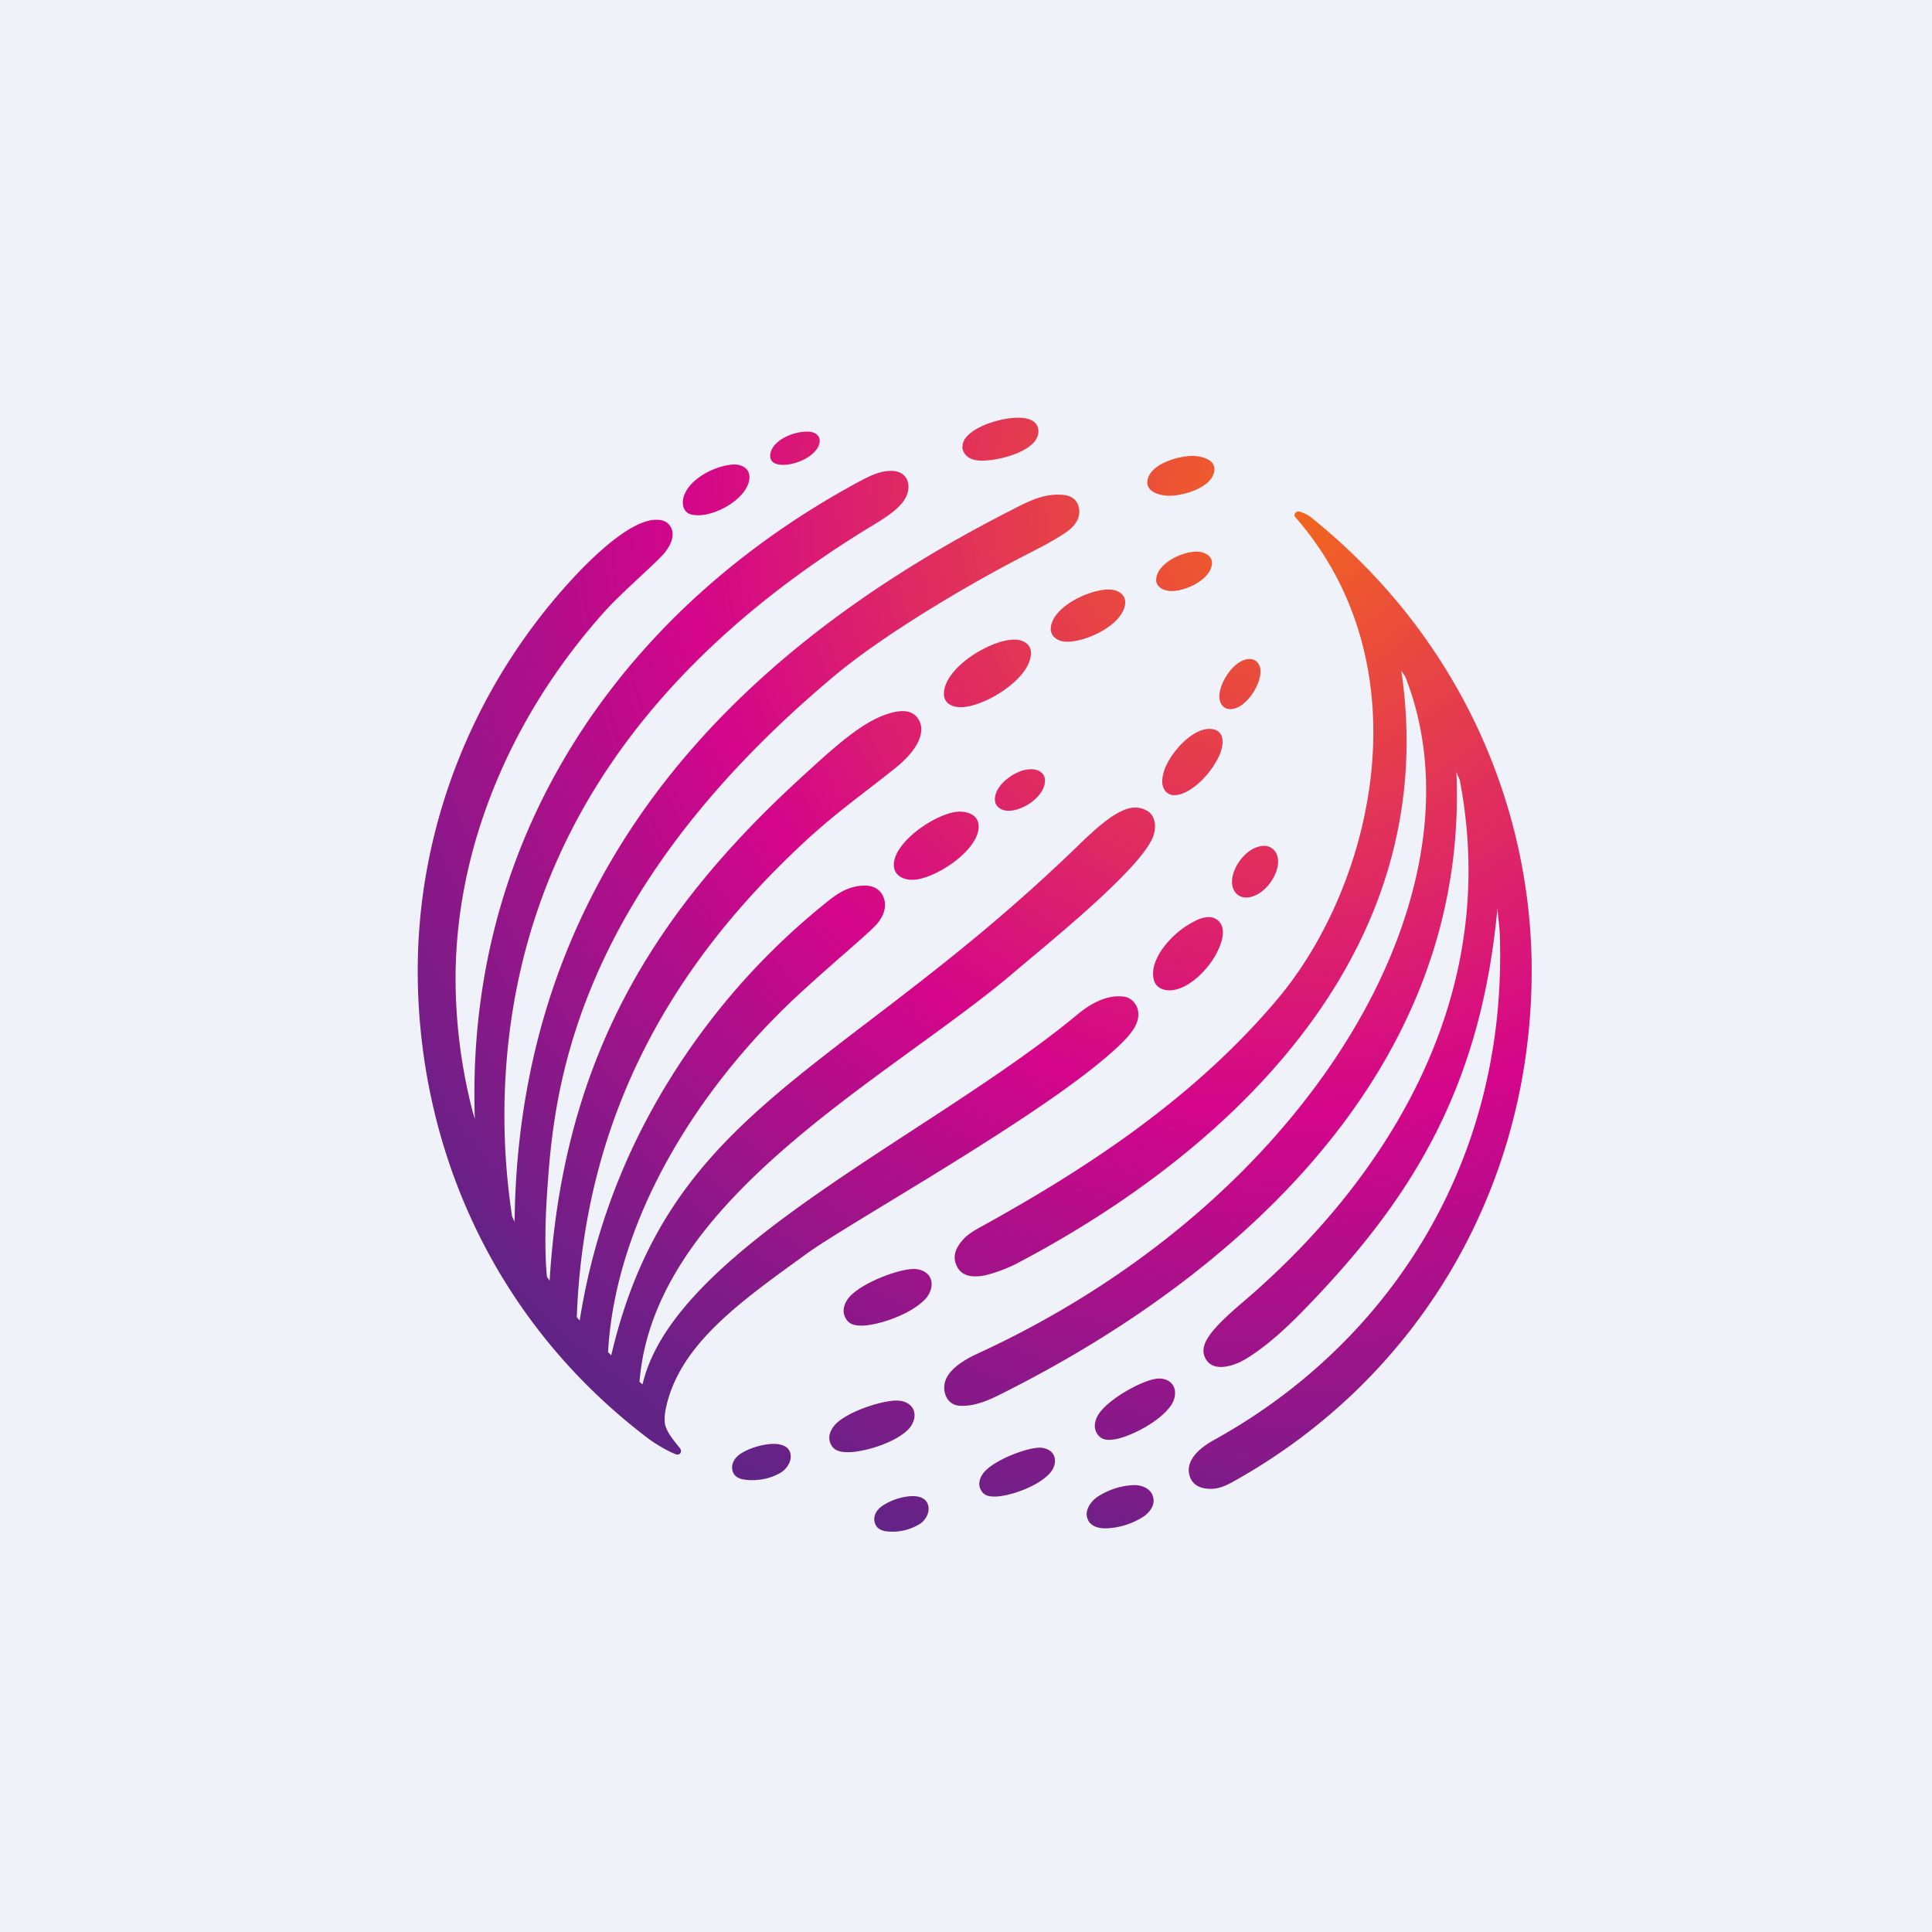
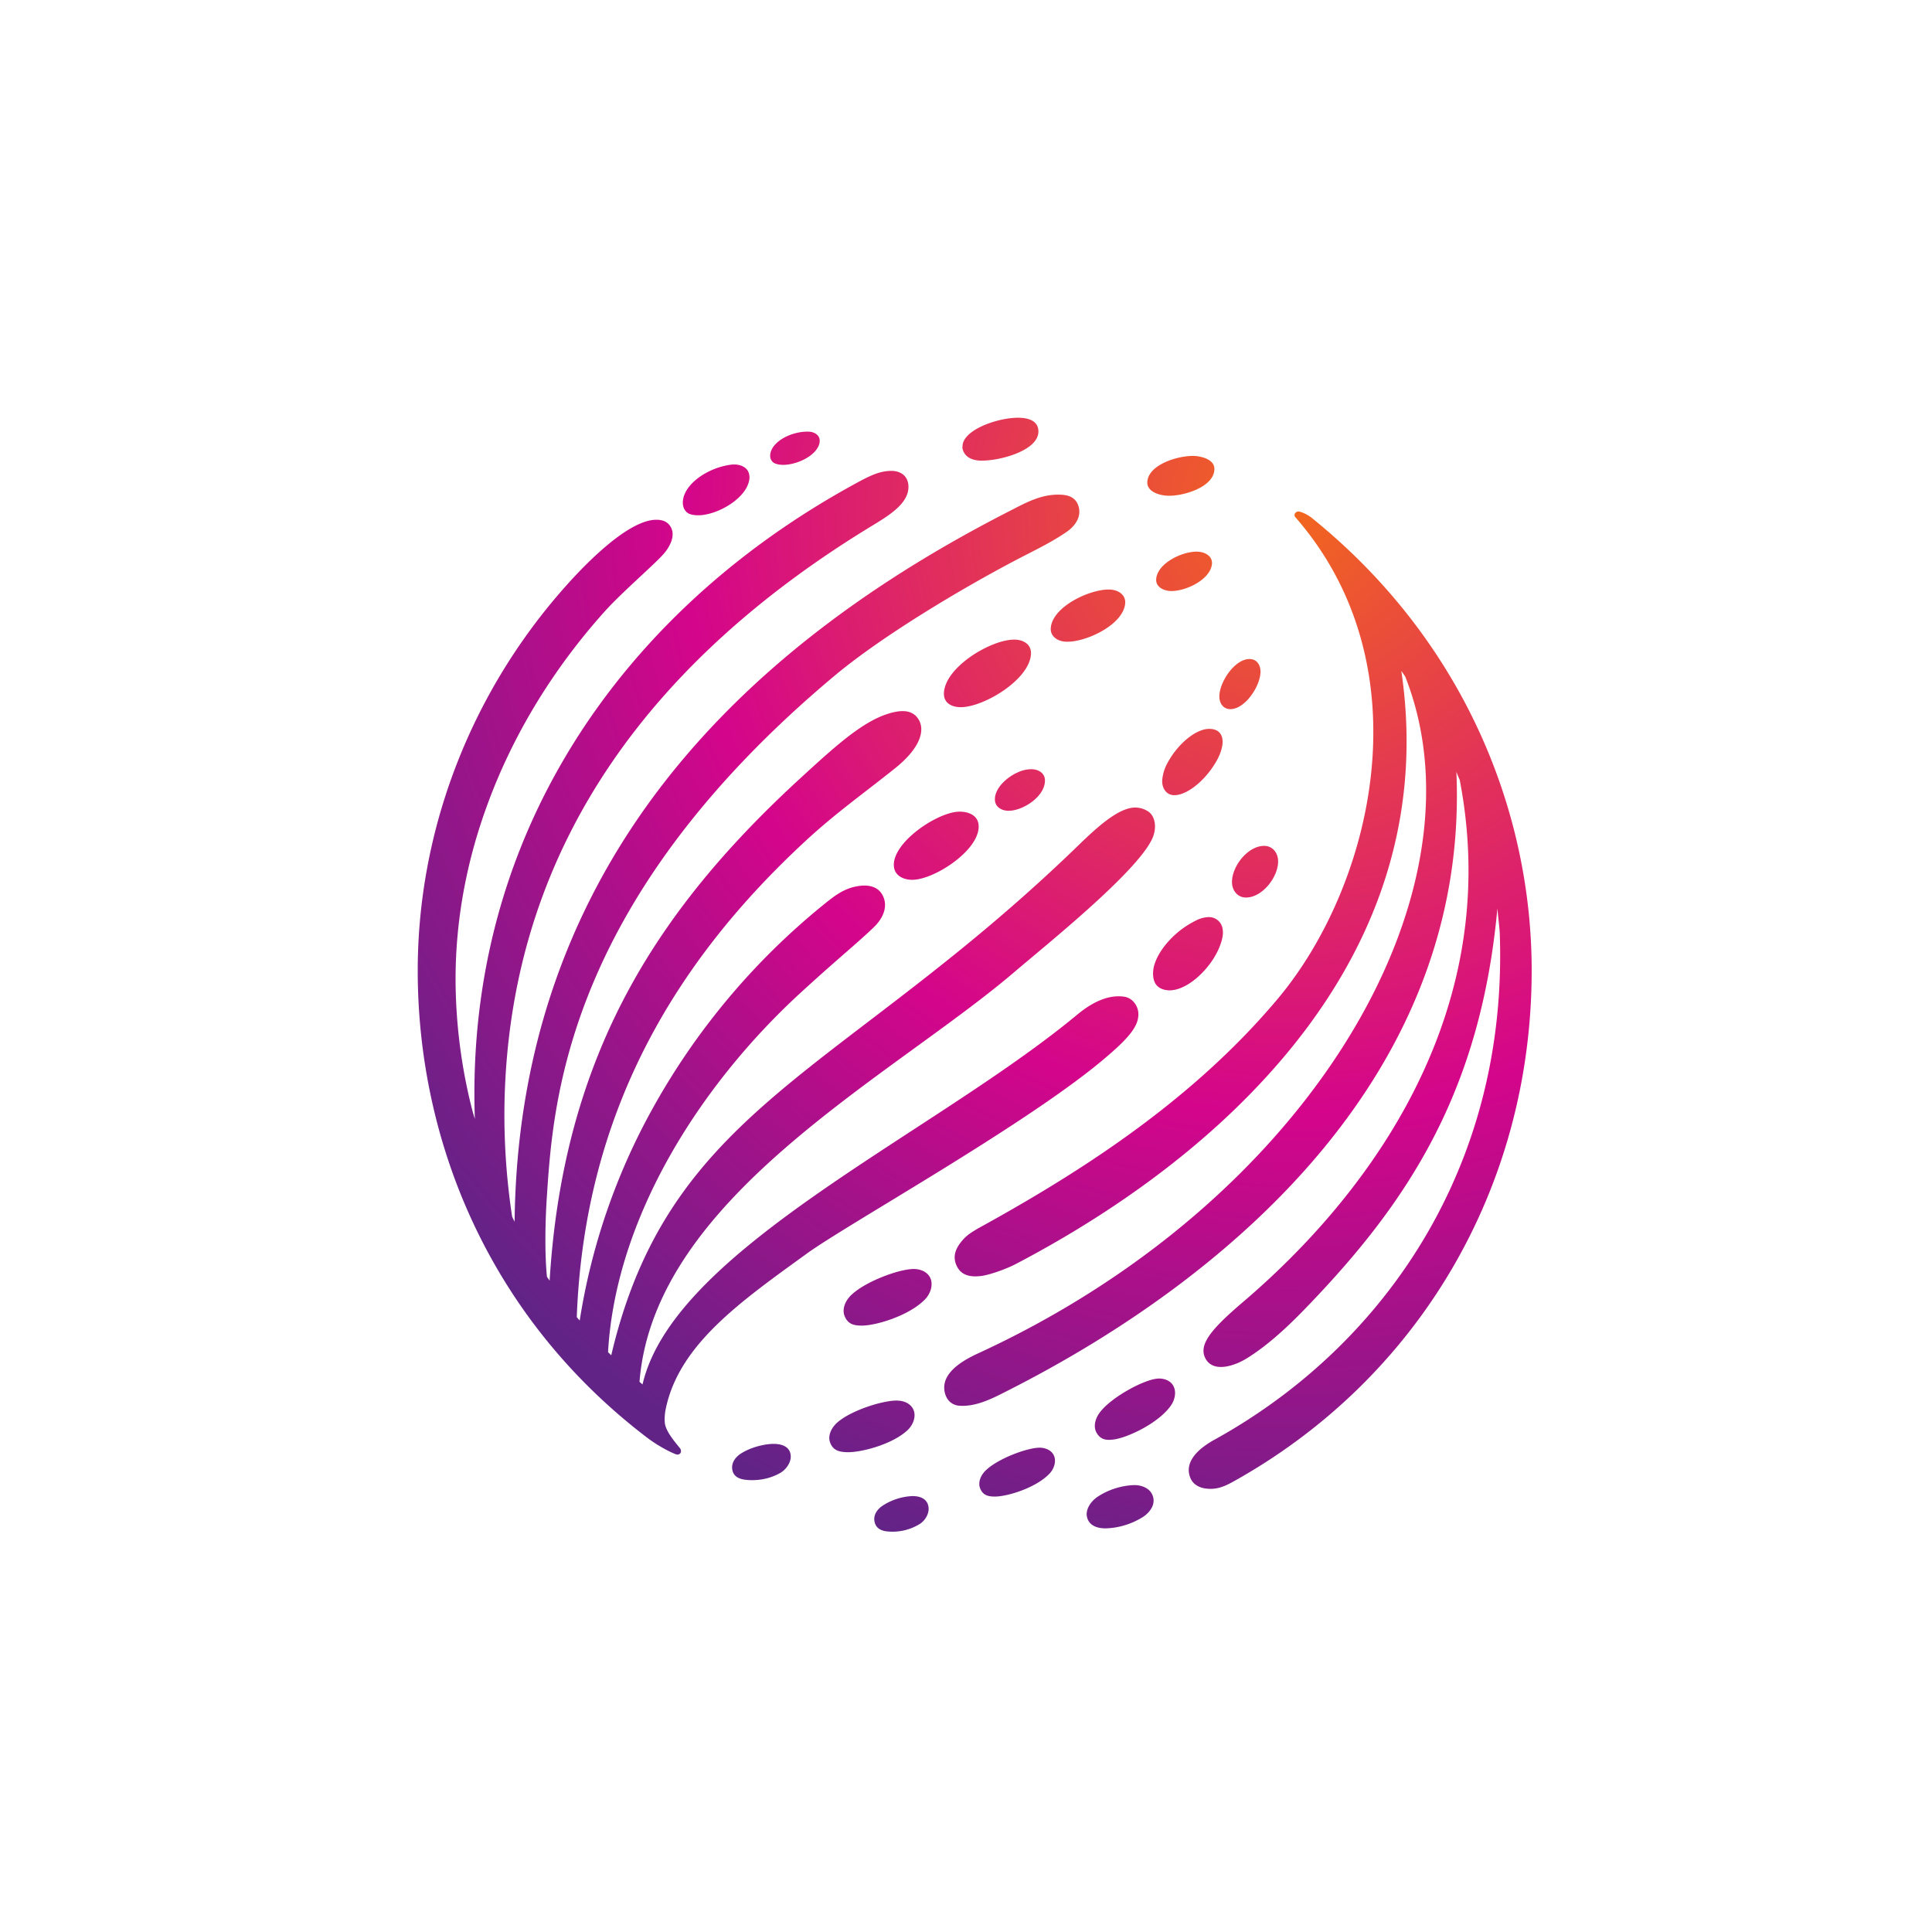
<svg xmlns="http://www.w3.org/2000/svg" viewBox="0 0 55.5 55.5">
-   <path d="M 0,0 H 55.5 V 55.5 H 0 Z" fill="rgb(239, 242, 248)" />
  <path d="M 27.642,12.84 C 27.677,13.107 27.888,13.205 28.092,13.227 C 28.586,13.277 29.85,12.973 29.83,12.382 C 29.82,12.112 29.593,12.032 29.388,12.007 C 29.345,12.005 29.297,12 29.248,12 C 28.626,12 27.604,12.373 27.652,12.855 Z M 23.203,12.399 C 22.77,12.399 22.301,12.622 22.163,12.925 C 22.133,12.992 22.103,13.102 22.147,13.2 C 22.192,13.294 22.268,13.323 22.363,13.342 C 22.701,13.407 23.273,13.2 23.473,12.886 C 23.53,12.799 23.573,12.684 23.53,12.57 C 23.498,12.49 23.39,12.399 23.206,12.399 H 23.203 Z M 32.959,13.839 C 32.942,14.123 33.29,14.222 33.505,14.238 C 33.917,14.274 34.848,14.023 34.885,13.5 C 34.908,13.213 34.553,13.117 34.339,13.1 A 1.464,1.464 0 0,0 34.261,13.097 C 33.82,13.097 32.995,13.347 32.959,13.839 Z M 21.003,13.348 C 20.403,13.424 19.788,13.811 19.645,14.254 C 19.614,14.354 19.589,14.512 19.668,14.641 C 19.742,14.763 19.851,14.788 19.988,14.8 C 20.468,14.837 21.225,14.455 21.458,13.984 C 21.523,13.849 21.566,13.684 21.487,13.534 C 21.437,13.439 21.3,13.343 21.093,13.343 C 21.063,13.343 21.033,13.345 21.003,13.347 Z M 24.67,13.84 C 20.983,15.83 17.952,18.662 16.004,22.151 C 14.378,25.061 13.51,28.428 13.641,32.144 C 13.631,32.108 13.599,32.008 13.571,31.907 A 15.328,15.328 0 0,1 13.087,28.131 C 13.087,26.397 13.415,24.705 14.003,23.109 C 14.75,21.067 15.922,19.179 17.369,17.567 C 17.846,17.032 18.832,16.187 19.074,15.901 C 19.264,15.677 19.393,15.389 19.28,15.161 C 19.194,14.991 19.046,14.931 18.854,14.931 C 18.047,14.931 16.819,16.205 16.291,16.794 C 13.583,19.81 12,23.76 12,27.884 C 12,32.718 14.005,37.804 18.584,41.295 C 18.782,41.447 19.128,41.665 19.417,41.777 C 19.475,41.799 19.527,41.775 19.549,41.739 C 19.569,41.71 19.569,41.645 19.532,41.601 C 19.324,41.346 19.182,41.165 19.117,40.966 C 19.067,40.802 19.107,40.546 19.129,40.453 C 19.519,38.608 21.301,37.373 23.171,36.016 C 24.328,35.176 29.341,32.387 31.62,30.5 C 32.366,29.882 32.666,29.537 32.698,29.205 A 0.535,0.535 0 0,0 32.548,28.762 A 0.452,0.452 0 0,0 32.266,28.628 C 31.886,28.584 31.451,28.728 30.941,29.151 C 28.328,31.319 24.386,33.437 21.617,35.682 C 20.004,36.989 18.789,38.34 18.458,39.77 L 18.371,39.696 C 18.787,34.39 25.632,30.924 29.153,27.912 C 30.013,27.176 32.697,25.031 33.109,24.072 C 33.245,23.752 33.173,23.435 32.984,23.311 A 0.678,0.678 0 0,0 32.459,23.215 C 32.043,23.308 31.551,23.729 31.021,24.243 C 26.661,28.481 23.039,30.382 20.562,33.096 C 19.183,34.607 18.158,36.376 17.559,38.934 A 4.671,4.671 0 0,0 17.467,38.843 C 17.687,34.966 20.119,31.163 22.996,28.521 C 24.02,27.581 24.696,27.034 25.112,26.626 C 25.362,26.384 25.53,26.031 25.346,25.703 C 25.207,25.453 24.924,25.414 24.669,25.452 C 24.247,25.512 23.963,25.742 23.659,25.988 A 20.05,20.05 0 0,0 18.664,31.996 A 18.406,18.406 0 0,0 16.653,37.934 A 3.74,3.74 0 0,1 16.569,37.837 C 16.79,31.921 19.424,27.606 23.109,24.187 C 23.994,23.364 24.78,22.816 25.711,22.071 C 26.435,21.491 26.578,20.988 26.391,20.672 C 26.216,20.382 25.893,20.382 25.498,20.508 C 24.736,20.753 23.951,21.476 22.932,22.411 C 20.629,24.534 18.768,26.789 17.517,29.521 C 16.561,31.613 15.96,33.984 15.789,36.789 A 19.74,19.74 0 0,0 15.712,36.678 C 15.642,35.972 15.665,35.021 15.712,34.341 C 15.892,31.581 16.305,25.831 23.975,19.411 C 25.343,18.268 27.605,16.917 29.211,16.075 C 29.701,15.818 30.186,15.592 30.643,15.278 C 30.913,15.091 31.07,14.82 30.981,14.539 C 30.892,14.259 30.651,14.209 30.399,14.209 C 29.88,14.209 29.454,14.449 29.007,14.678 C 25.443,16.499 21.367,19.198 18.495,23.268 C 16.322,26.352 14.836,30.223 14.783,35.095 C 14.749,35.03 14.749,35.029 14.712,34.951 A 19.506,19.506 0 0,1 14.492,31.72 C 14.632,24.078 19.026,18.758 25.074,15.09 C 25.58,14.783 26.097,14.45 26.097,13.987 C 26.097,13.682 25.882,13.527 25.607,13.527 C 25.329,13.527 25.085,13.615 24.67,13.84 Z M 37.215,14.73 C 37.187,14.756 37.174,14.813 37.205,14.85 C 40.975,19.16 39.434,25.434 36.715,28.681 C 34.313,31.548 31.2,33.561 28.39,35.126 C 28.18,35.244 27.861,35.402 27.7,35.573 C 27.441,35.847 27.36,36.09 27.477,36.351 C 27.587,36.599 27.807,36.703 28.191,36.654 C 28.402,36.629 28.881,36.468 29.182,36.31 C 31.806,34.937 34.555,33.036 36.676,30.601 C 39.276,27.623 40.931,23.844 40.255,19.272 C 40.303,19.345 40.341,19.389 40.373,19.449 C 41.791,23.062 40.617,27.606 37.47,31.632 C 35.253,34.472 32.056,37.054 28.102,38.876 C 27.803,39.013 27.347,39.251 27.182,39.603 A 0.614,0.614 0 0,0 27.193,40.145 A 0.44,0.44 0 0,0 27.559,40.382 C 28.063,40.418 28.554,40.15 28.997,39.924 C 35.318,36.714 42.218,30.85 41.837,22.171 C 41.874,22.273 41.909,22.346 41.933,22.404 C 42.62,25.969 41.837,29.125 40.387,31.779 C 39.152,34.039 37.43,35.935 35.708,37.402 C 34.782,38.192 34.413,38.638 34.635,39.036 C 34.861,39.436 35.454,39.244 35.81,39.025 C 36.494,38.604 37.127,37.977 37.591,37.492 C 40.425,34.545 42.533,31.378 43.015,26.095 C 43.037,26.35 43.074,26.631 43.083,26.805 C 43.18,29.49 42.67,31.921 41.71,34.045 C 40.266,37.245 37.807,39.745 34.886,41.359 C 34.28,41.694 34.052,42.069 34.186,42.432 C 34.259,42.64 34.451,42.744 34.67,42.764 C 34.943,42.793 35.161,42.709 35.405,42.574 C 40.722,39.627 44,34.145 44,27.877 C 44,23.3 42.047,18.416 37.715,14.904 A 1.02,1.02 0 0,0 37.322,14.694 H 37.304 A 0.115,0.115 0 0,0 37.214,14.732 Z M 33.215,16.625 C 33.191,16.846 33.398,16.954 33.582,16.975 C 33.992,17.016 34.765,16.678 34.816,16.201 C 34.834,15.981 34.629,15.87 34.446,15.851 A 0.687,0.687 0 0,0 34.372,15.847 C 33.949,15.847 33.26,16.177 33.214,16.625 Z M 30.186,18.034 C 30.164,18.276 30.376,18.414 30.586,18.431 C 31.13,18.481 32.268,17.968 32.323,17.333 C 32.343,17.091 32.131,16.955 31.921,16.939 C 31.898,16.935 31.873,16.935 31.848,16.935 C 31.284,16.935 30.236,17.431 30.186,18.035 V 18.034 Z M 29.134,18.374 C 28.46,18.374 27.14,19.169 27.116,19.913 C 27.106,20.191 27.33,20.306 27.57,20.315 C 28.23,20.337 29.591,19.525 29.617,18.777 C 29.626,18.507 29.397,18.382 29.163,18.374 H 29.134 Z M 35.028,20.007 C 35.028,20.202 35.14,20.371 35.343,20.371 C 35.773,20.371 36.21,19.699 36.21,19.295 C 36.21,19.097 36.101,18.932 35.895,18.932 C 35.465,18.932 35.028,19.598 35.028,20.007 Z M 33.864,21.453 A 2.47,2.47 0 0,0 33.531,21.93 A 1.257,1.257 0 0,0 33.387,22.406 C 33.373,22.644 33.507,22.843 33.734,22.843 C 33.874,22.843 34.033,22.783 34.191,22.683 C 34.348,22.584 34.503,22.447 34.641,22.29 A 2.54,2.54 0 0,0 34.986,21.788 C 35.071,21.618 35.121,21.45 35.121,21.308 C 35.121,21.058 34.969,20.938 34.737,20.938 C 34.457,20.938 34.127,21.159 33.864,21.453 Z M 29.228,22.193 H 29.226 C 28.95,22.314 28.58,22.623 28.58,22.963 C 28.58,23.185 28.778,23.291 28.974,23.291 C 29.383,23.291 30.018,22.886 30.018,22.421 C 30.018,22.2 29.82,22.097 29.627,22.097 A 0.927,0.927 0 0,0 29.228,22.192 Z M 25.677,24.845 C 25.677,25.151 25.949,25.274 26.207,25.274 C 26.827,25.274 28.114,24.445 28.114,23.744 C 28.114,23.426 27.83,23.316 27.566,23.316 C 26.959,23.316 25.676,24.163 25.676,24.845 Z M 35.391,25.337 C 35.391,25.578 35.547,25.783 35.794,25.783 C 36.258,25.783 36.716,25.203 36.716,24.746 C 36.716,24.503 36.56,24.299 36.315,24.299 C 35.849,24.299 35.391,24.878 35.391,25.337 Z M 34.346,26.449 A 2.597,2.597 0 0,0 33.624,26.979 C 33.404,27.209 33.225,27.477 33.152,27.749 C 33.098,27.957 33.122,28.175 33.217,28.292 C 33.335,28.439 33.551,28.468 33.717,28.439 C 34.002,28.392 34.318,28.183 34.578,27.901 C 34.84,27.621 35.045,27.269 35.114,26.939 C 35.166,26.681 35.087,26.523 34.986,26.439 A 0.396,0.396 0 0,0 34.721,26.345 A 0.848,0.848 0 0,0 34.346,26.449 Z M 24.466,37.189 C 24.27,37.375 24.19,37.609 24.259,37.795 C 24.356,38.056 24.557,38.08 24.761,38.08 C 25.167,38.08 26.118,37.795 26.571,37.328 C 26.711,37.186 26.797,36.965 26.747,36.774 C 26.687,36.547 26.451,36.454 26.251,36.454 C 25.83,36.454 24.875,36.807 24.467,37.19 Z M 33.209,39.608 C 32.813,39.663 31.953,40.127 31.617,40.546 C 31.453,40.746 31.407,40.981 31.494,41.146 C 31.62,41.381 31.814,41.376 32.005,41.35 C 32.392,41.295 33.255,40.898 33.624,40.394 C 33.739,40.24 33.796,40.02 33.723,39.847 C 33.649,39.67 33.466,39.601 33.298,39.601 C 33.268,39.601 33.238,39.604 33.209,39.609 V 39.607 Z M 24.069,40.85 C 23.874,41.015 23.784,41.237 23.839,41.416 C 23.919,41.671 24.114,41.706 24.306,41.716 C 24.694,41.737 25.614,41.507 26.068,41.087 C 26.209,40.955 26.302,40.751 26.263,40.568 C 26.216,40.346 25.994,40.243 25.804,40.236 A 0.488,0.488 0 0,0 25.761,40.233 C 25.34,40.233 24.461,40.516 24.069,40.85 Z M 22.222,41.478 C 22.033,41.478 21.64,41.539 21.304,41.743 C 21.148,41.837 21.018,41.993 21.032,42.181 C 21.049,42.406 21.219,42.49 21.435,42.511 C 21.745,42.544 22.115,42.49 22.428,42.304 C 22.585,42.208 22.727,42.011 22.715,41.821 C 22.701,41.568 22.479,41.482 22.239,41.478 H 22.222 Z M 28.332,42.226 C 28.162,42.382 28.095,42.588 28.152,42.744 C 28.235,42.97 28.408,42.991 28.585,42.991 C 28.935,42.991 29.752,42.744 30.141,42.341 C 30.261,42.218 30.337,42.031 30.294,41.865 C 30.242,41.67 30.038,41.587 29.865,41.587 C 29.505,41.59 28.685,41.895 28.332,42.226 Z M 31.532,42.996 C 31.309,43.147 31.184,43.381 31.224,43.57 C 31.274,43.802 31.478,43.906 31.766,43.905 A 2.134,2.134 0 0,0 32.851,43.566 C 33.049,43.427 33.186,43.221 33.124,43 C 33.058,42.756 32.807,42.67 32.619,42.662 H 32.574 A 2.05,2.05 0 0,0 31.532,42.996 Z M 26.197,42.978 A 1.713,1.713 0 0,0 25.341,43.262 C 25.201,43.36 25.091,43.516 25.119,43.692 C 25.152,43.908 25.32,43.983 25.526,43.996 A 1.49,1.49 0 0,0 26.442,43.766 C 26.584,43.665 26.699,43.472 26.673,43.293 C 26.641,43.057 26.438,42.978 26.217,42.978 H 26.197 Z" fill="url(#a)" />
  <defs>
    <radialGradient id="a" cx="0" cy="0" r="1" gradientTransform="rotate(134.21 15.512 15.088) scale(31.854 31.842)" gradientUnits="userSpaceOnUse">
      <stop stop-color="rgb(242, 103, 29)" offset="0" />
      <stop stop-color="rgb(212, 5, 139)" offset=".55" />
      <stop stop-color="rgb(98, 35, 135)" offset="1" />
    </radialGradient>
  </defs>
</svg>